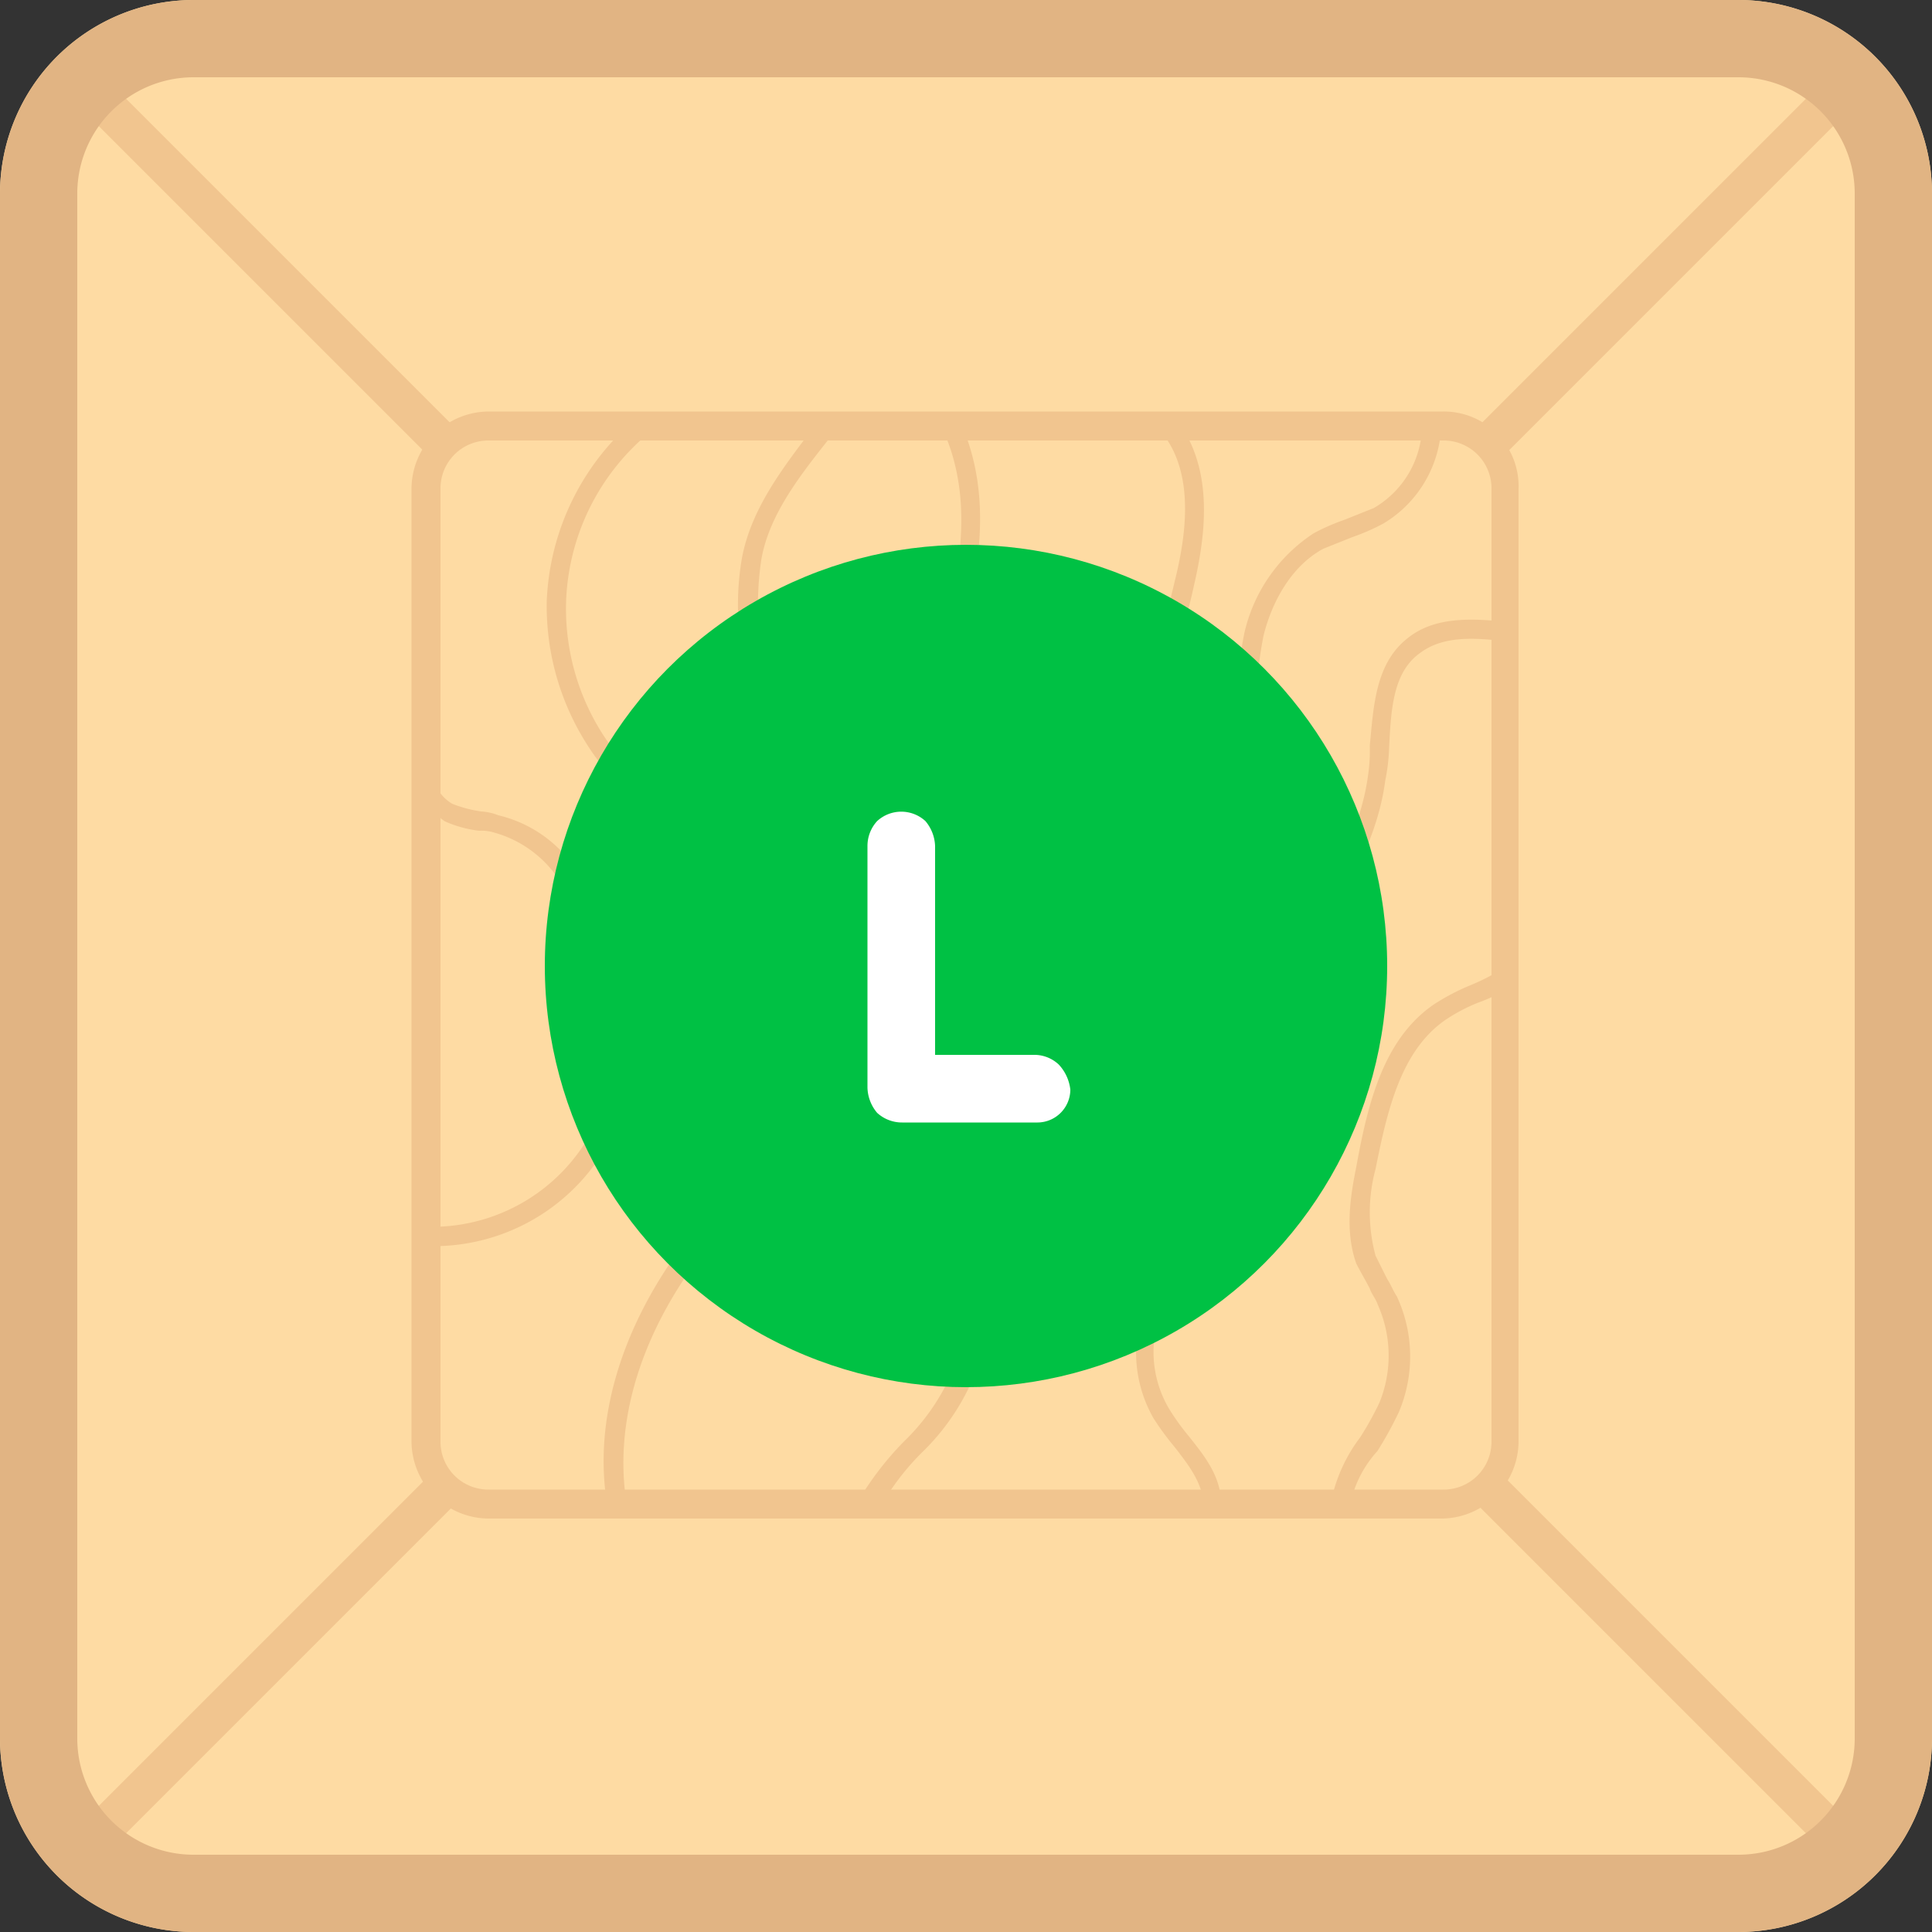
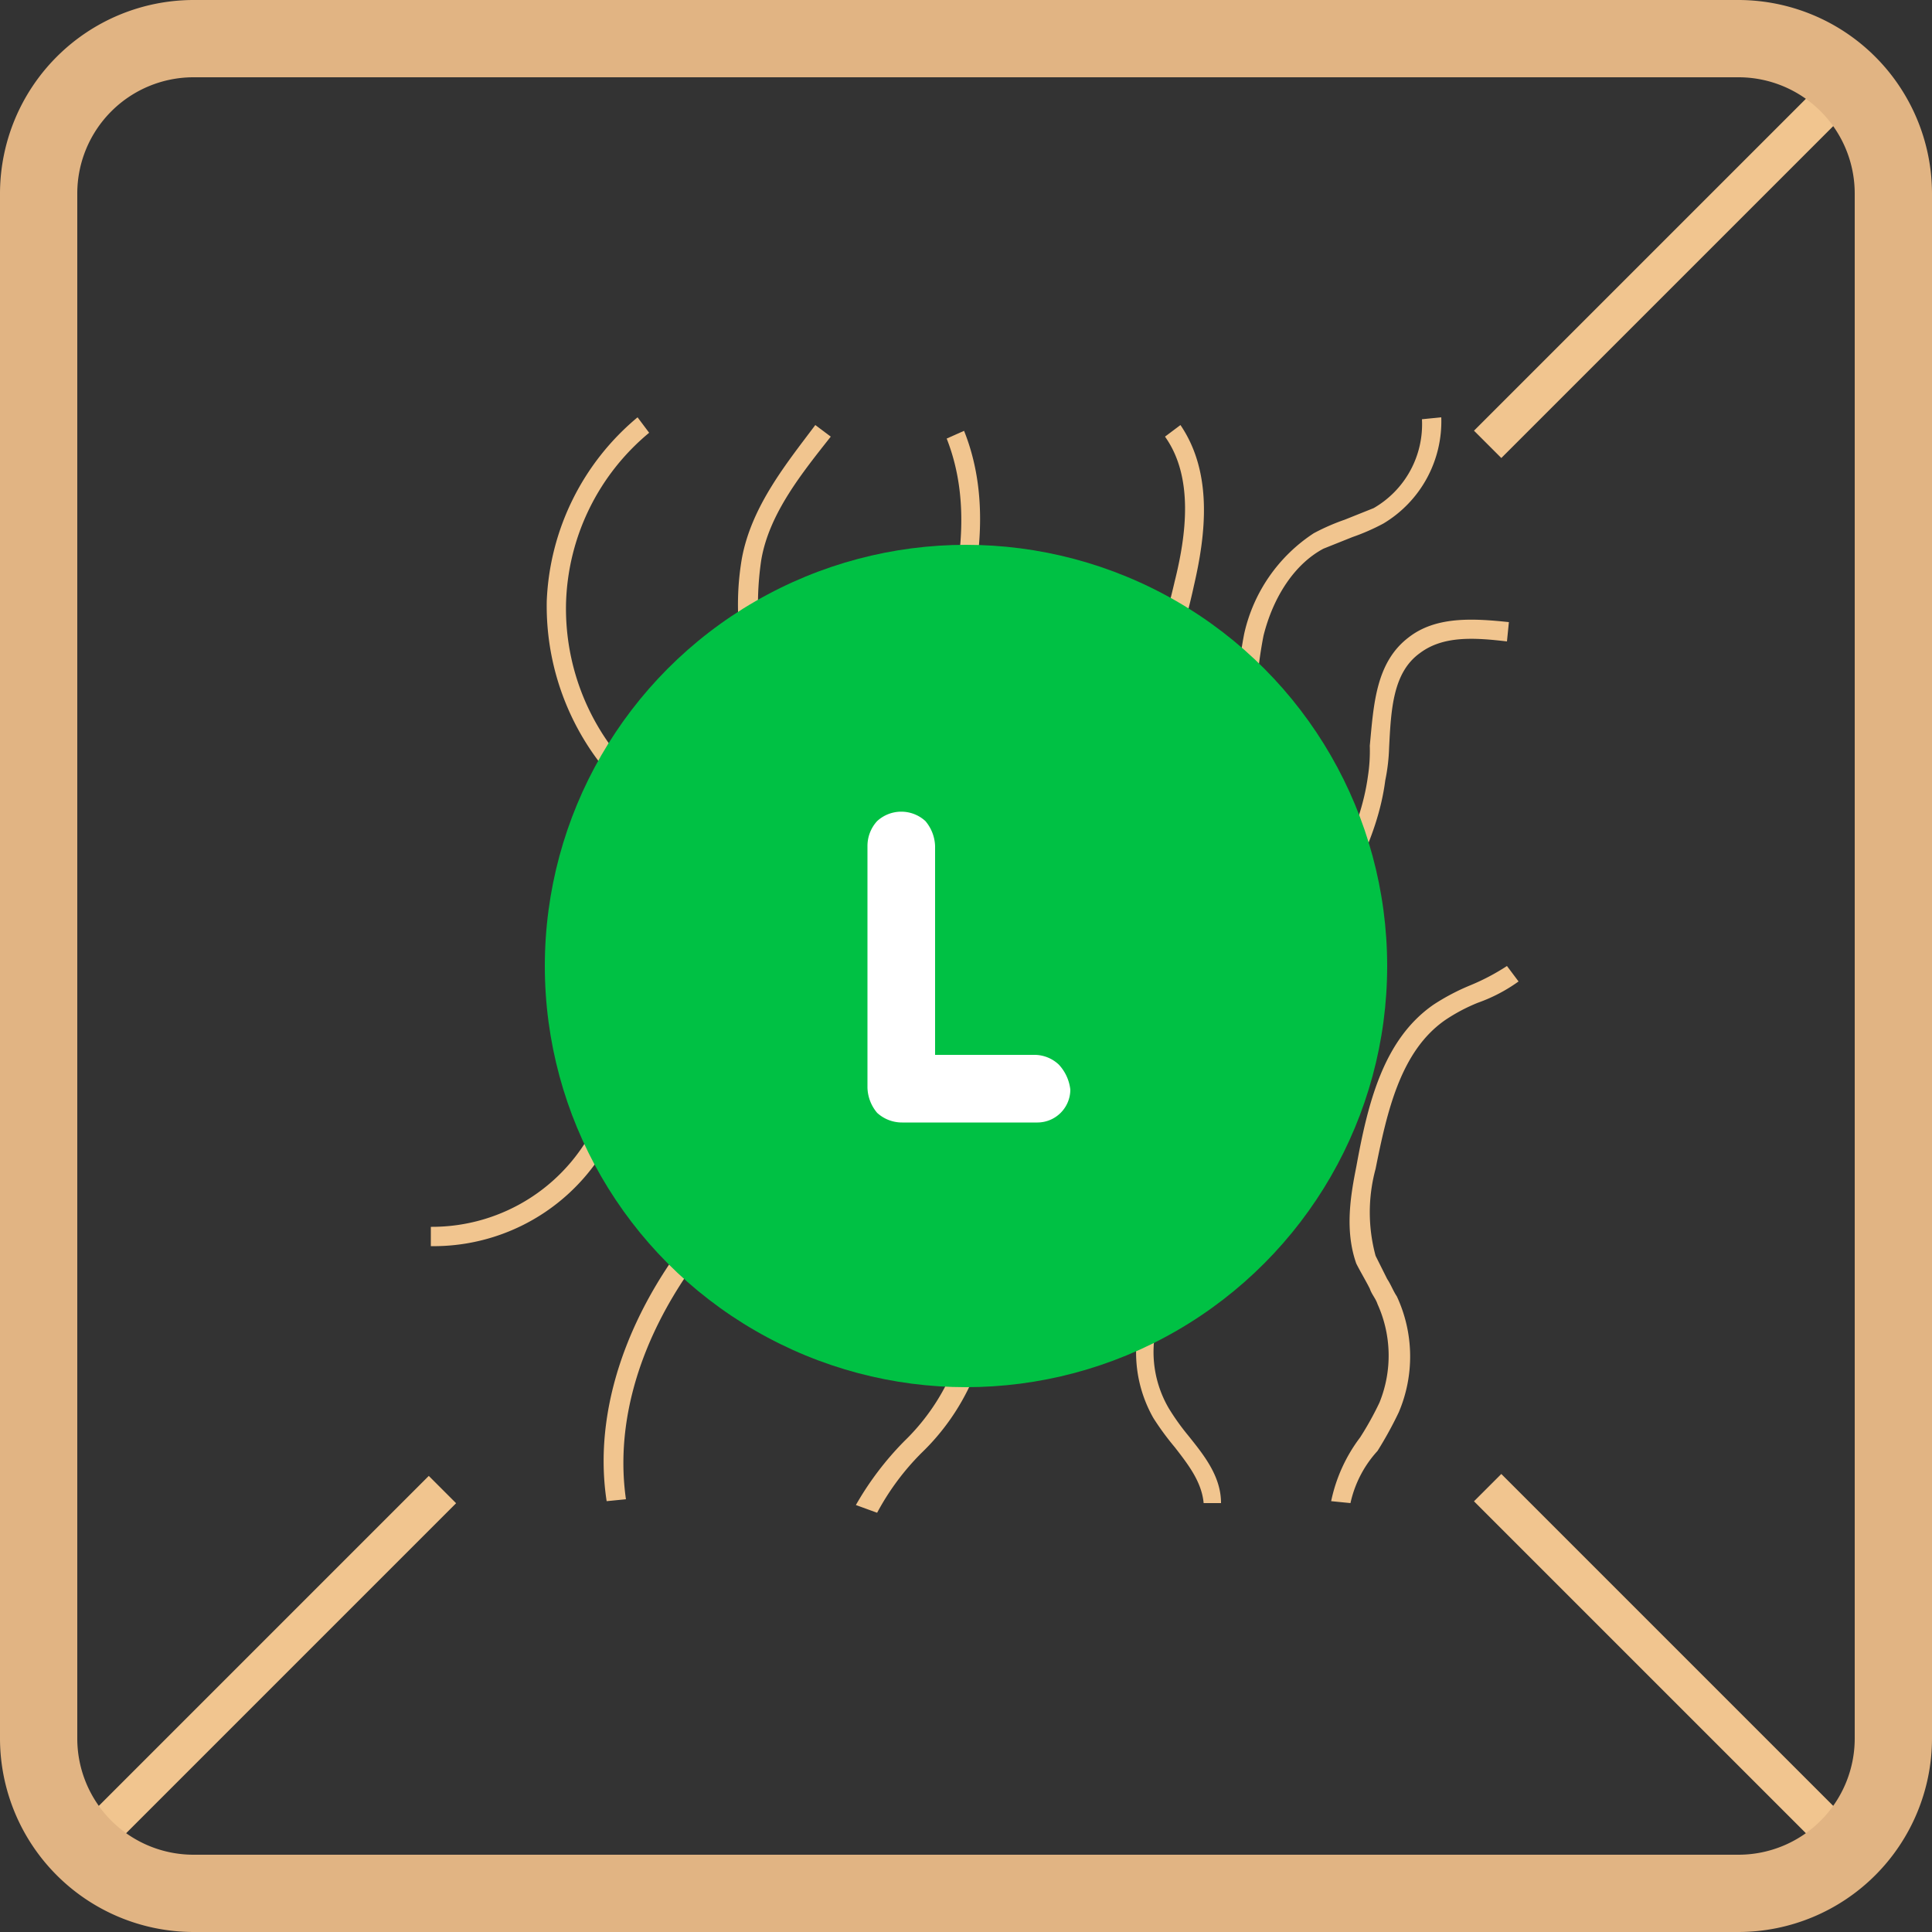
<svg xmlns="http://www.w3.org/2000/svg" id="Groupe_367" data-name="Groupe 367" width="150" height="150" viewBox="0 0 150 150">
  <rect x="0" y="0" width="150" height="150" fill="#333333" stroke="none" />
  <g id="Groupe_372" data-name="Groupe 372">
-     <path id="Tracé_676" data-name="Tracé 676" d="M135,150H15A15.044,15.044,0,0,1,0,135V15A15.044,15.044,0,0,1,15,0H135a15.044,15.044,0,0,1,15,15V135A15.044,15.044,0,0,1,135,150Z" fill="#fedba3" />
-   </g>
+     </g>
  <g id="Groupe_374" data-name="Groupe 374" transform="translate(32.376 32.4)">
    <g id="Groupe_373" data-name="Groupe 373">
      <path id="Tracé_677" data-name="Tracé 677" d="M32.952,105.75c-1.2-7.8,2.25-16.5,9.15-23.7a14.141,14.141,0,0,1,1.5-1.5,29.783,29.783,0,0,0,4.5-5.25,13.463,13.463,0,0,0-.9-14.55c-1.8-2.4-4.35-4.05-7.05-5.85a53.7,53.7,0,0,1-5.85-4.35,20.035,20.035,0,0,1-6-14.7,19.588,19.588,0,0,1,7.05-14.25l.9,1.2A17.819,17.819,0,0,0,29.8,36a18.107,18.107,0,0,0,5.55,13.5,38.5,38.5,0,0,0,5.55,4.2c2.7,1.8,5.4,3.45,7.5,6.15a14.817,14.817,0,0,1,1.05,16.2A27.684,27.684,0,0,1,44.8,81.6l-1.5,1.5c-6.75,7.05-9.9,15.15-8.85,22.5Z" transform="translate(-18.228 -21.6)" fill="#f1c58f" />
      <path id="Tracé_678" data-name="Tracé 678" d="M22.75,85.75H22.3v-1.5A14.093,14.093,0,0,0,35.35,75.7a24.6,24.6,0,0,0,1.35-6.6,28.64,28.64,0,0,1,.9-4.95,41.223,41.223,0,0,1,4.2-9.45c2.1-3.9,4.2-7.5,4.5-11.7.15-1.5,0-3,0-4.5a21.264,21.264,0,0,1,.15-6.15C47.2,28.3,49.9,25,52.15,22l1.2.9c-2.25,2.85-4.8,6-5.4,9.6a23.959,23.959,0,0,0-.15,5.7,24.081,24.081,0,0,1,0,4.65c-.45,4.5-2.55,8.4-4.65,12.3A37.922,37.922,0,0,0,39.1,64.3a24.674,24.674,0,0,0-.75,4.8,28.134,28.134,0,0,1-1.5,7.05A15.5,15.5,0,0,1,22.75,85.75Z" transform="translate(-21.226 -21.4)" fill="#f1c58f" />
      <path id="Tracé_679" data-name="Tracé 679" d="M46.435,106.3a19.652,19.652,0,0,1,3.45-4.65,17.744,17.744,0,0,0,3.9-5.55c1.5-3.75.3-7.8-1.05-10.5a49.527,49.527,0,0,0-2.7-4.8c-.75-1.35-1.65-2.7-2.25-4.05a28.148,28.148,0,0,1-2.55-16.8,58.019,58.019,0,0,1,4.35-13.05c.75-1.65,1.5-3.45,2.1-5.1,3-7.8,3.6-14.25,1.5-19.5l-1.35.6c1.95,4.95,1.35,10.95-1.5,18.45-.6,1.65-1.35,3.45-2.1,5.1-1.8,4.2-3.75,8.7-4.5,13.35a29.9,29.9,0,0,0,2.55,17.7,38.148,38.148,0,0,0,2.4,4.2c.9,1.5,1.8,3.15,2.55,4.65,1.2,2.4,2.25,6,.9,9.3a16.671,16.671,0,0,1-3.6,5.1,23.912,23.912,0,0,0-3.75,4.95Z" transform="translate(-10.711 -21.25)" fill="#f1c58f" />
      <path id="Tracé_680" data-name="Tracé 680" d="M70.4,91.7l-1.5-.15a12.364,12.364,0,0,1,2.25-4.95,24.271,24.271,0,0,0,1.5-2.7,9.688,9.688,0,0,0-.15-7.65c-.15-.45-.45-.75-.6-1.2-.3-.6-.75-1.35-1.05-1.95-.9-2.55-.45-5.25,0-7.5.9-4.95,2.1-9.9,6-12.6a17.1,17.1,0,0,1,2.85-1.5A17.1,17.1,0,0,0,82.55,50l.9,1.2a12.632,12.632,0,0,1-3.15,1.65,13.721,13.721,0,0,0-2.55,1.35c-3.45,2.4-4.5,7.05-5.4,11.55a12.881,12.881,0,0,0,0,6.75l.9,1.8c.3.45.45.9.75,1.35a11.06,11.06,0,0,1,.15,9,29.747,29.747,0,0,1-1.65,3A8.779,8.779,0,0,0,70.4,91.7Z" transform="translate(2.074 -7.4)" fill="#f1c58f" />
      <path id="Tracé_681" data-name="Tracé 681" d="M64.048,100.663c-.15-1.65-1.2-3-2.25-4.35a21.463,21.463,0,0,1-1.65-2.25,10.281,10.281,0,0,1,.6-11.1,26.82,26.82,0,0,1,1.95-2.1,12.4,12.4,0,0,0,2.55-3.15,13.222,13.222,0,0,0,.6-4.95v-2.25c.3-5.1,3-9.6,5.55-13.95,2.4-3.9,4.8-7.95,5.4-12.3a12.9,12.9,0,0,0,.15-2.4c.3-3.15.45-6.45,3-8.4,2.1-1.65,4.95-1.5,7.8-1.2l-.15,1.5c-2.55-.3-4.95-.45-6.75.9-2.1,1.5-2.25,4.35-2.4,7.35a14.778,14.778,0,0,1-.3,2.55c-.6,4.65-3.15,8.85-5.55,12.9-2.7,4.35-5.1,8.55-5.4,13.2v2.1a14.2,14.2,0,0,1-.75,5.55,11.234,11.234,0,0,1-2.85,3.6,21.3,21.3,0,0,0-1.8,1.95,8.654,8.654,0,0,0-.45,9.45,18.2,18.2,0,0,0,1.5,2.1c1.2,1.5,2.55,3.15,2.55,5.25Z" transform="translate(-2.974 -16.363)" fill="#f1c58f" />
      <path id="Tracé_682" data-name="Tracé 682" d="M65.041,69.15l-.9-21.45a32.566,32.566,0,0,1,.45-9.3,12.594,12.594,0,0,1,5.4-7.8,16.666,16.666,0,0,1,2.4-1.05l2.25-.9a7.507,7.507,0,0,0,3.75-6.9l1.5-.15a9.24,9.24,0,0,1-4.5,8.25,16.667,16.667,0,0,1-2.4,1.05l-2.25.9c-2.25,1.2-3.9,3.75-4.65,6.75a31.781,31.781,0,0,0-.45,9.15l.9,21.45Z" transform="translate(-0.367 -21.6)" fill="#f1c58f" />
      <path id="Tracé_683" data-name="Tracé 683" d="M59.3,55.75H57.8a79.6,79.6,0,0,1,3-15.6c.45-1.95,1.05-4.05,1.5-6,.9-3.6,1.5-8.1-.75-11.25l1.2-.9c2.55,3.75,1.95,8.55,1.05,12.45-.45,2.1-1.05,4.05-1.5,6A74.672,74.672,0,0,0,59.3,55.75Z" transform="translate(-3.476 -21.4)" fill="#f1c58f" />
-       <path id="Tracé_684" data-name="Tracé 684" d="M23.408,43.55c-1.2-.75-2.25-2.4-1.65-3.75l1.35.6c-.3.75.45,1.65,1.2,2.1a9.868,9.868,0,0,0,2.25.6,4.38,4.38,0,0,1,1.35.3,10,10,0,0,1,6.3,4.65l-1.35.75a8.89,8.89,0,0,0-5.25-4.05,3.3,3.3,0,0,0-1.2-.15,9.106,9.106,0,0,1-2.7-.75C23.558,43.7,23.408,43.7,23.408,43.55Z" transform="translate(-21.584 -12.5)" fill="#f1c58f" />
    </g>
  </g>
  <g id="Groupe_375" data-name="Groupe 375" transform="translate(31.95 31.95)">
-     <path id="Tracé_685" data-name="Tracé 685" d="M101.4,23.55a3.714,3.714,0,0,1,3.75,3.75v73.95A3.714,3.714,0,0,1,101.4,105H27.3a3.714,3.714,0,0,1-3.75-3.75V27.3a3.714,3.714,0,0,1,3.75-3.75h74.1m0-2.25H27.3a6.018,6.018,0,0,0-6,6v73.95a6.018,6.018,0,0,0,6,6h73.95a6.018,6.018,0,0,0,6-6V27.3a5.8,5.8,0,0,0-5.85-6Z" transform="translate(-21.3 -21.3)" fill="#f1c58f" />
-   </g>
+     </g>
  <line id="Ligne_11" data-name="Ligne 11" x1="28.95" y2="28.95" transform="translate(115.5 5.55)" fill="none" stroke="#f1c58f" stroke-miterlimit="10" stroke-width="3" />
-   <line id="Ligne_12" data-name="Ligne 12" x2="28.95" y2="28.95" transform="translate(5.55 5.55)" fill="none" stroke="#f1c58f" stroke-miterlimit="10" stroke-width="3" />
  <line id="Ligne_13" data-name="Ligne 13" x1="28.8" y2="28.8" transform="translate(5.55 115.65)" fill="none" stroke="#f1c58f" stroke-miterlimit="10" stroke-width="3" />
  <line id="Ligne_14" data-name="Ligne 14" x2="29.25" y2="29.25" transform="translate(115.5 115.5)" fill="none" stroke="#f1c58f" stroke-miterlimit="10" stroke-width="3" />
  <g id="Groupe_376" data-name="Groupe 376">
    <path id="Tracé_686" data-name="Tracé 686" d="M135,6a9.026,9.026,0,0,1,9,9V135a9.026,9.026,0,0,1-9,9H15a9.026,9.026,0,0,1-9-9V15a9.026,9.026,0,0,1,9-9H135m0-6H15A15.044,15.044,0,0,0,0,15V135a15.044,15.044,0,0,0,15,15H135a15.044,15.044,0,0,0,15-15V15A15.044,15.044,0,0,0,135,0Z" fill="#e1b483" />
  </g>
  <g id="Groupe_377" data-name="Groupe 377" transform="translate(42.3 42.3)">
    <circle id="Ellipse_100" data-name="Ellipse 100" cx="32.7" cy="32.7" r="32.7" fill="#00c144" />
    <path id="Tracé_687" data-name="Tracé 687" d="M59.75,61.644a2.768,2.768,0,0,0-1.8-.75h-7.8v-16.2a3.159,3.159,0,0,0-.75-1.95,2.768,2.768,0,0,0-3.75,0,2.852,2.852,0,0,0-.75,1.95v18.75a3.159,3.159,0,0,0,.75,1.95,2.852,2.852,0,0,0,1.95.75H58.1a2.561,2.561,0,0,0,2.55-2.55A3.391,3.391,0,0,0,59.75,61.644Z" transform="translate(-19.85 -21.294)" fill="#fff" />
  </g>
</svg>